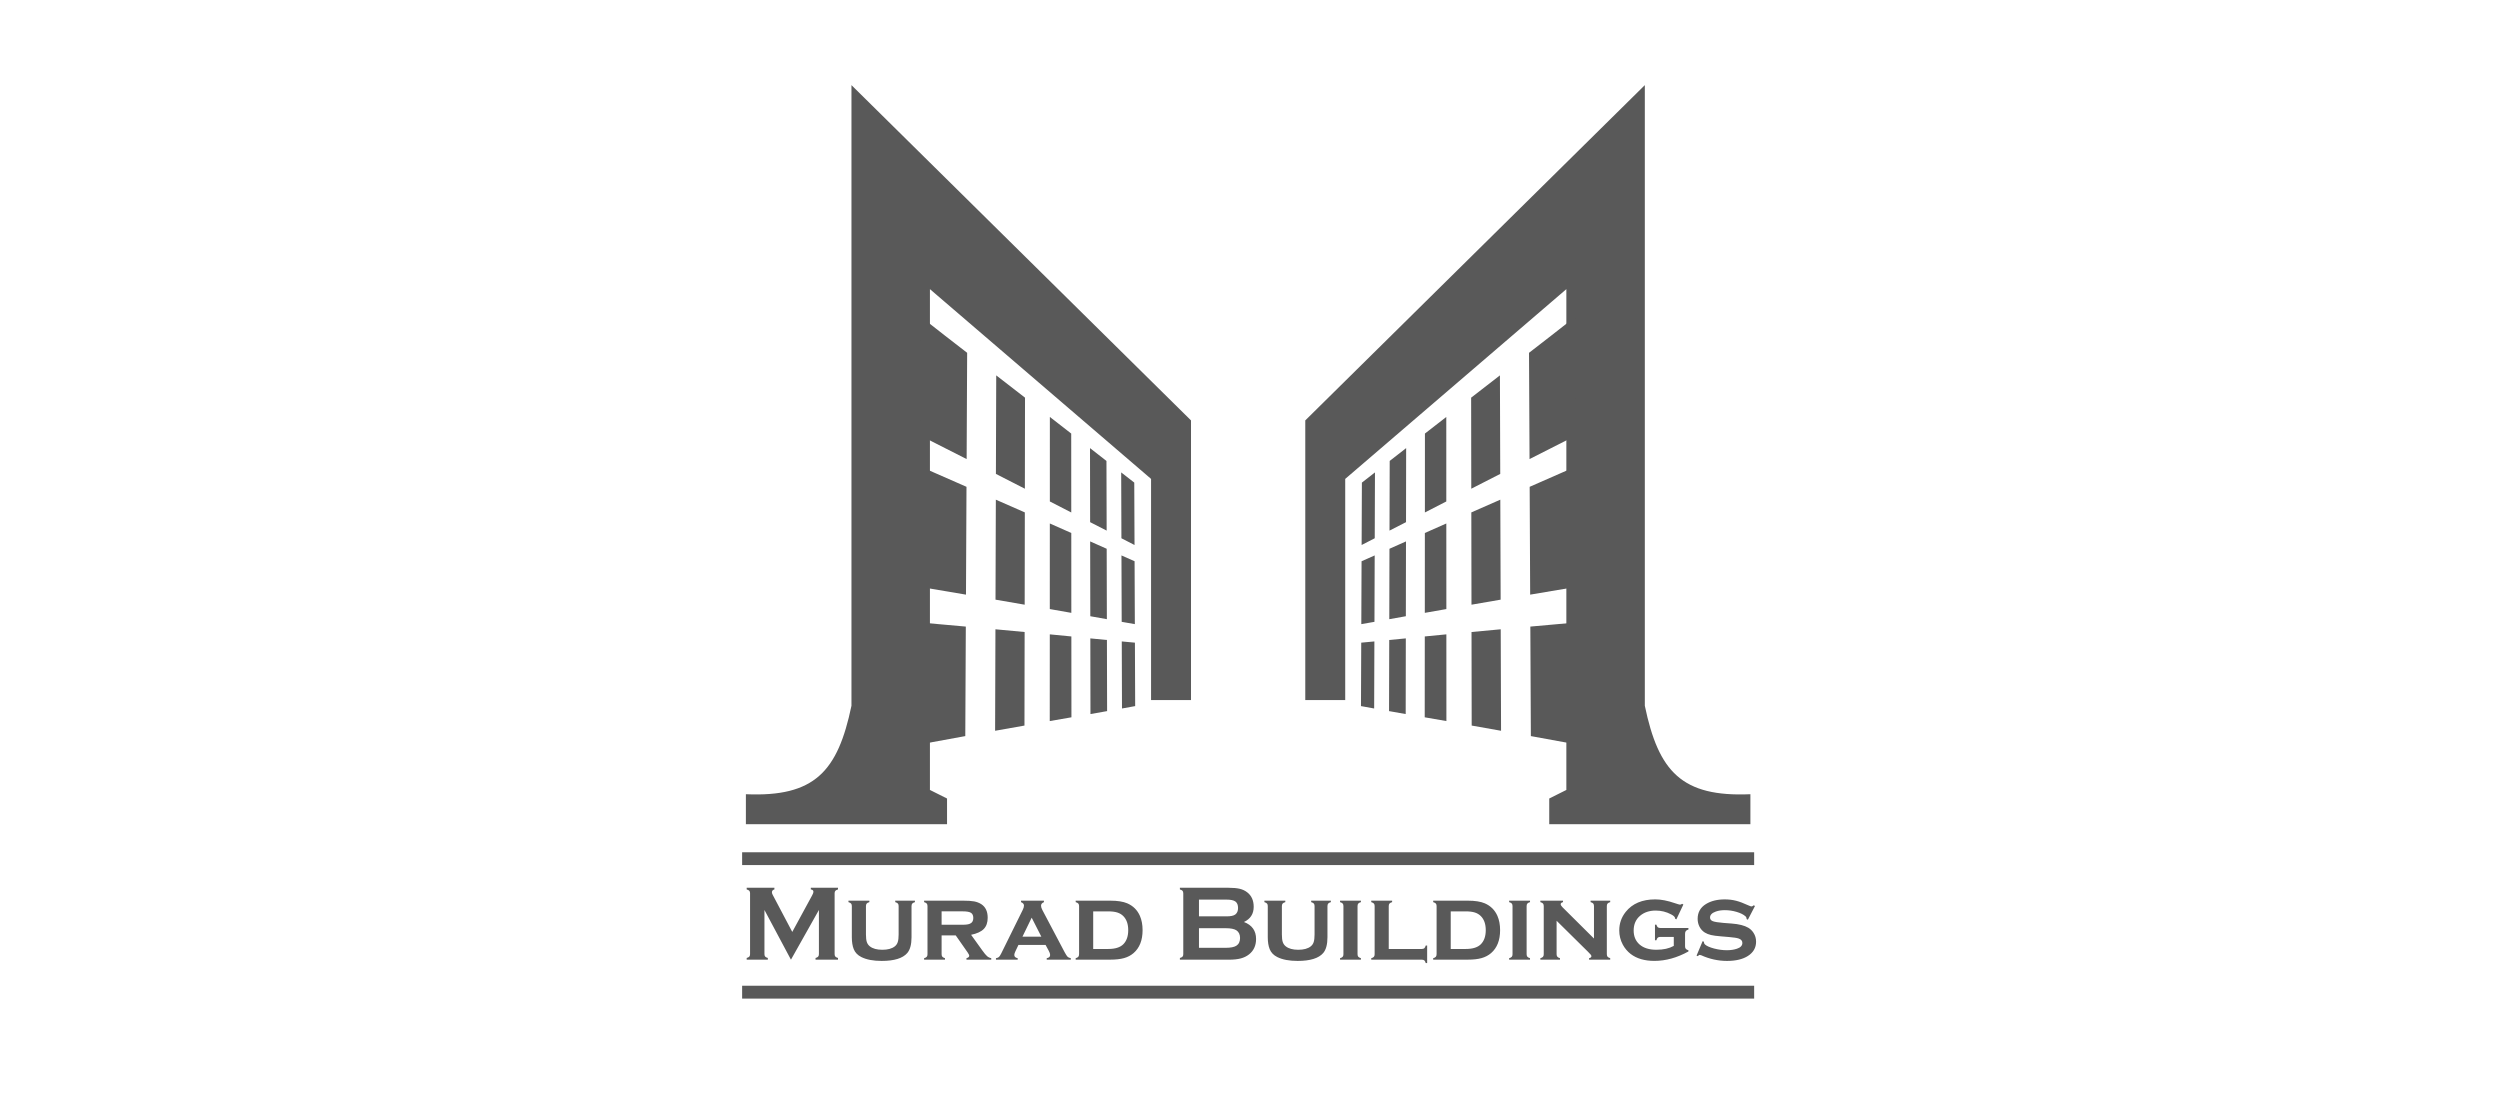
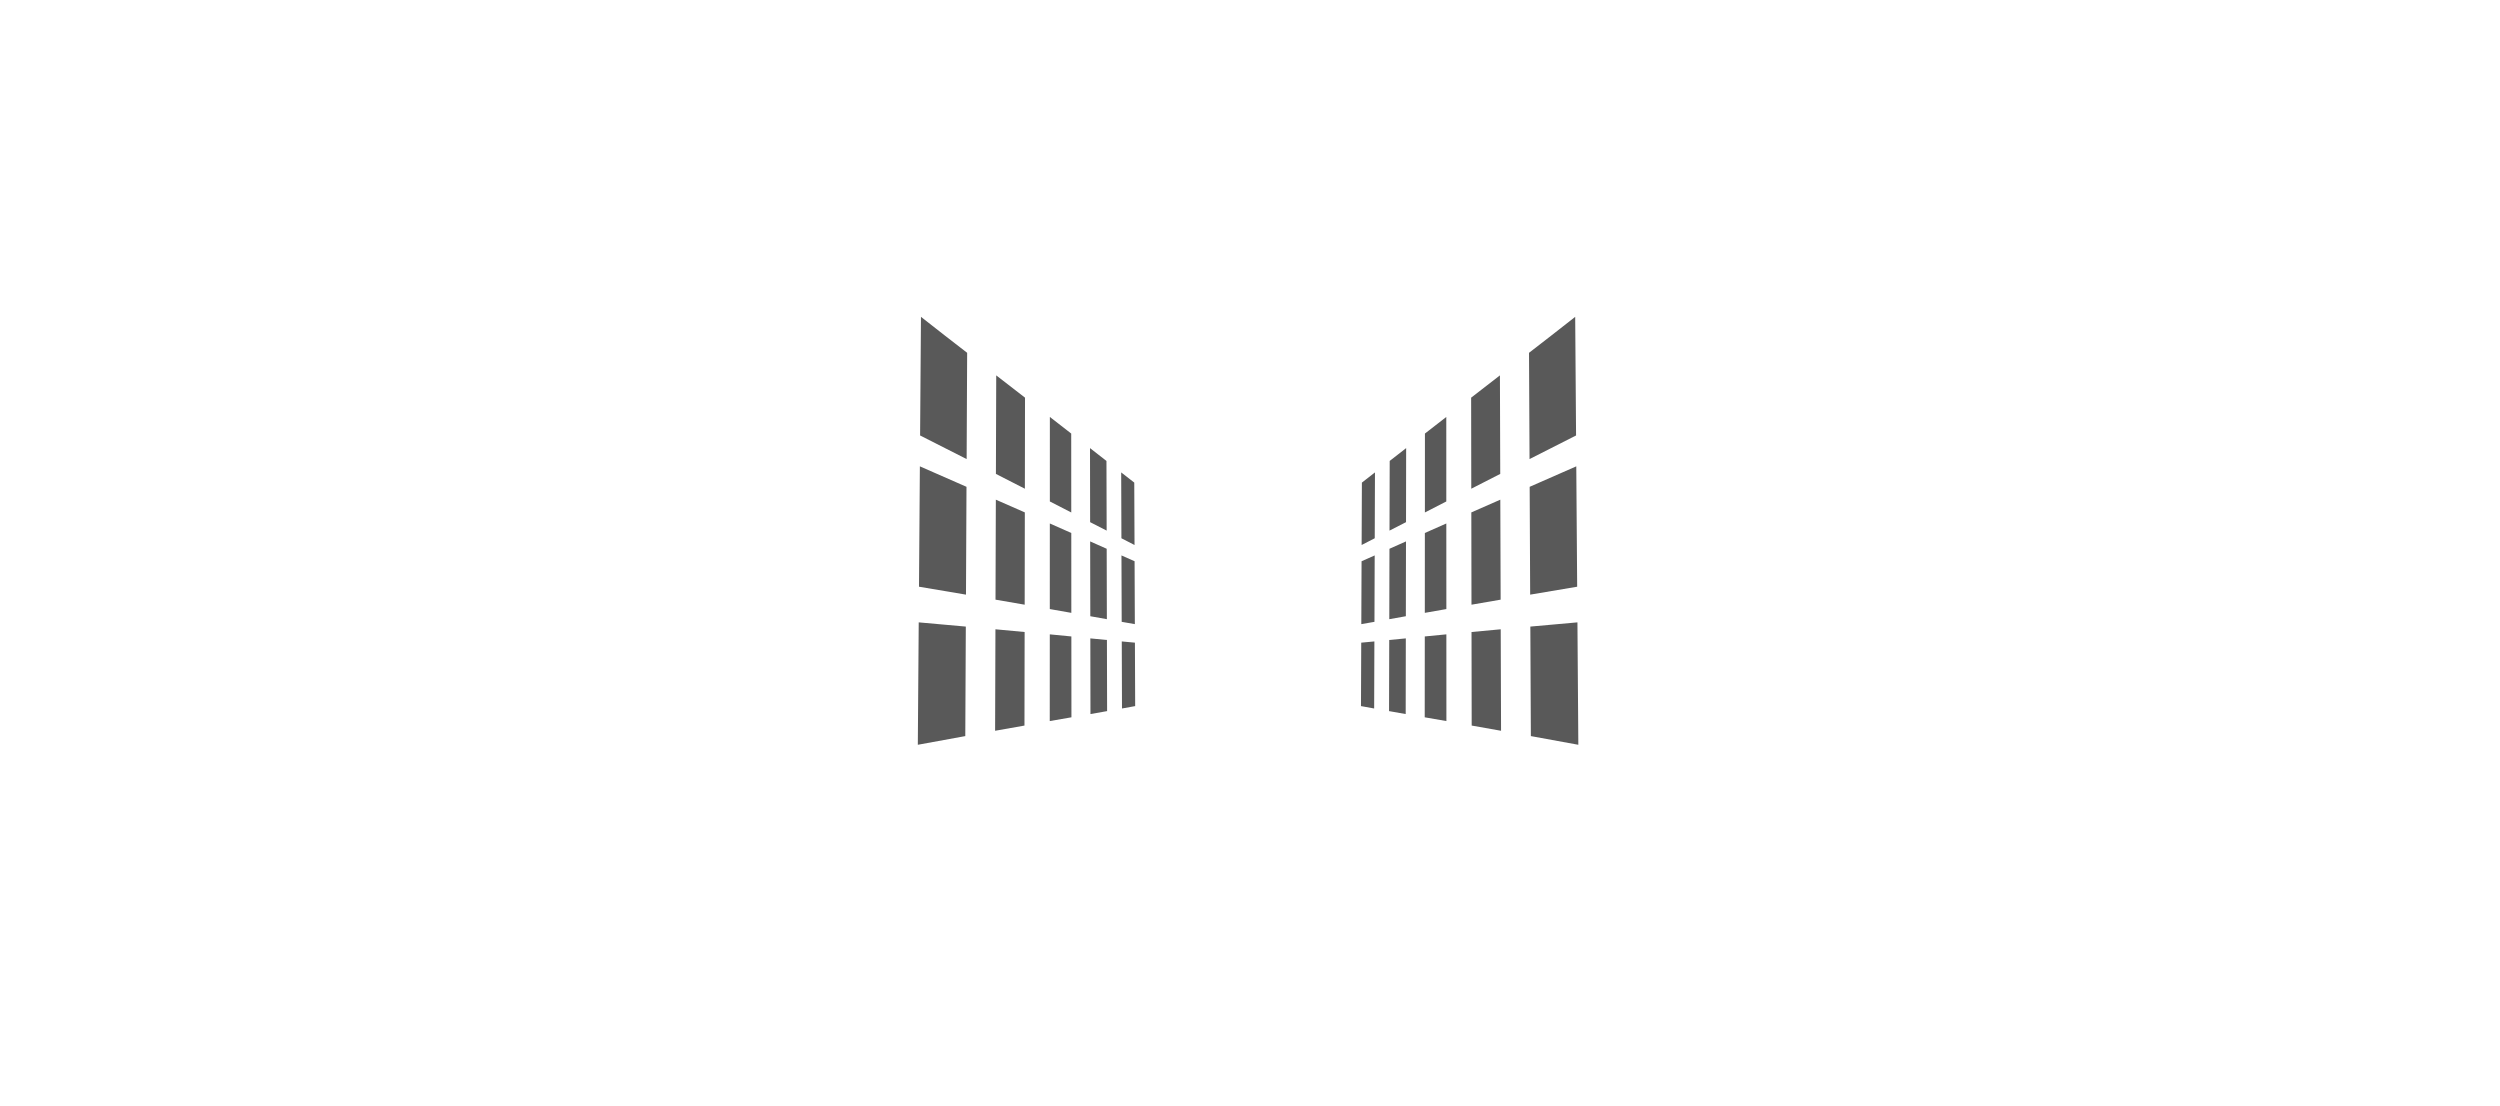
<svg xmlns="http://www.w3.org/2000/svg" width="330" height="146" viewBox="0 0 330 146" fill="none">
-   <path fill-rule="evenodd" clip-rule="evenodd" d="M112.393 11.236V93.16C110.585 101.844 107.523 105.23 98.457 104.837V108.792H125.009V105.403C124.256 105.026 123.503 104.65 122.75 104.273V38.167L151.94 63.215V92.407H157.213V55.494L112.393 11.236ZM217.117 11.236V93.16C218.924 101.844 221.987 105.23 231.052 104.837V108.792H204.5V105.403C205.253 105.026 206.006 104.65 206.759 104.273V38.167L177.569 63.215V92.407H172.296V55.494L217.117 11.236ZM104.405 126.676L100.907 120.117V125.944C100.907 126.089 100.941 126.198 101.004 126.273C101.07 126.346 101.186 126.405 101.353 126.453V126.676H98.562V126.453C98.73 126.405 98.844 126.346 98.912 126.273C98.976 126.2 99.008 126.091 99.008 125.944V117.908C99.008 117.769 98.975 117.662 98.912 117.587C98.846 117.513 98.732 117.455 98.562 117.406V117.183H102.222V117.406C102.005 117.462 101.894 117.588 101.894 117.788C101.894 117.881 101.928 117.988 101.992 118.11L104.58 123.014L107.2 118.193C107.316 117.979 107.373 117.826 107.373 117.728C107.373 117.538 107.258 117.431 107.026 117.406V117.183H110.615V117.406C110.449 117.455 110.333 117.513 110.267 117.587C110.203 117.66 110.169 117.767 110.169 117.908V125.944C110.169 126.089 110.203 126.198 110.267 126.273C110.333 126.346 110.449 126.405 110.615 126.453V126.676H107.651V126.453C107.815 126.41 107.929 126.353 107.995 126.274C108.065 126.198 108.097 126.089 108.097 125.944V120.117L104.407 126.676H104.405ZM120.321 119.598V123.721C120.321 124.661 120.136 125.352 119.766 125.793C119.168 126.492 118.041 126.842 116.385 126.842C115.278 126.842 114.384 126.674 113.701 126.333C113.21 126.089 112.874 125.737 112.692 125.284C112.526 124.866 112.442 124.343 112.442 123.721V119.598C112.442 119.453 112.409 119.345 112.344 119.27C112.278 119.196 112.164 119.132 111.996 119.082V118.888H114.757V119.082C114.586 119.13 114.468 119.189 114.404 119.268C114.339 119.345 114.306 119.453 114.306 119.598V123.346C114.306 123.779 114.343 124.115 114.42 124.345C114.498 124.577 114.63 124.768 114.821 124.918C115.201 125.22 115.751 125.37 116.468 125.37C117.186 125.37 117.739 125.22 118.117 124.918C118.303 124.768 118.433 124.579 118.506 124.345C118.58 124.115 118.619 123.779 118.619 123.346V119.598C118.619 119.453 118.588 119.345 118.524 119.27C118.462 119.196 118.344 119.132 118.173 119.082V118.888H120.769V119.082C120.603 119.13 120.487 119.189 120.419 119.268C120.355 119.345 120.323 119.453 120.323 119.598H120.321ZM124.292 123.478V125.96C124.292 126.103 124.326 126.214 124.39 126.291C124.456 126.367 124.572 126.43 124.738 126.48V126.674H121.983V126.48C122.147 126.437 122.261 126.378 122.327 126.299C122.397 126.221 122.429 126.11 122.429 125.964V119.596C122.429 119.452 122.395 119.343 122.332 119.268C122.266 119.195 122.152 119.13 121.983 119.08V118.886H127.085C127.749 118.886 128.252 118.92 128.602 118.986C128.948 119.055 129.258 119.175 129.535 119.352C130.095 119.719 130.375 120.317 130.375 121.145C130.375 121.777 130.202 122.27 129.858 122.625C129.512 122.98 128.953 123.237 128.184 123.394L129.658 125.446C129.926 125.825 130.142 126.082 130.3 126.217C130.459 126.355 130.641 126.44 130.846 126.478V126.672H127.574V126.478C127.816 126.414 127.938 126.31 127.938 126.167C127.938 126.066 127.861 125.909 127.715 125.702L126.158 123.474H124.294L124.292 123.478ZM124.292 122.066H127.099C127.525 122.066 127.841 122.018 128.043 121.925C128.33 121.802 128.475 121.552 128.475 121.183C128.475 120.853 128.375 120.624 128.173 120.494C127.972 120.364 127.613 120.299 127.099 120.299H124.292V122.066ZM138.017 124.729H134.435L134.032 125.577C133.934 125.78 133.887 125.943 133.887 126.057C133.887 126.28 134.034 126.423 134.333 126.481V126.676H131.466V126.481C131.641 126.453 131.773 126.401 131.86 126.323C131.946 126.242 132.046 126.087 132.162 125.855L135.004 120.099C135.112 119.882 135.165 119.691 135.165 119.527C135.165 119.337 135.035 119.189 134.776 119.082V118.888H137.799V119.082C137.546 119.184 137.417 119.341 137.417 119.555C137.417 119.709 137.474 119.898 137.59 120.117L140.538 125.702C140.702 126.005 140.827 126.199 140.92 126.291C141.013 126.382 141.156 126.444 141.345 126.48V126.674H138.167V126.48C138.468 126.43 138.618 126.287 138.618 126.057C138.618 125.914 138.561 125.735 138.445 125.523L138.015 124.727L138.017 124.729ZM137.456 123.637L136.182 121.133L134.967 123.637H137.456ZM142.439 125.966V119.598C142.439 119.453 142.405 119.345 142.341 119.27C142.275 119.196 142.16 119.132 141.991 119.082V118.888H146.559C147.509 118.888 148.258 119.007 148.804 119.241C149.575 119.577 150.128 120.126 150.468 120.897C150.703 121.434 150.821 122.063 150.821 122.78C150.821 124.111 150.425 125.12 149.632 125.807C149.277 126.114 148.854 126.333 148.369 126.471C147.885 126.606 147.282 126.674 146.558 126.674H141.989V126.48C142.153 126.437 142.268 126.378 142.334 126.299C142.403 126.221 142.435 126.11 142.435 125.964L142.439 125.966ZM144.302 125.264H146.292C147.205 125.264 147.867 125.056 148.28 124.638C148.71 124.204 148.926 123.583 148.926 122.782C148.926 121.981 148.71 121.363 148.28 120.928C148.066 120.71 147.8 120.551 147.487 120.451C147.171 120.351 146.773 120.301 146.292 120.301H144.302V125.264ZM164.203 121.704C165.268 122.107 165.802 122.855 165.802 123.945C165.802 124.811 165.492 125.491 164.869 125.982C164.555 126.228 164.191 126.405 163.775 126.514C163.359 126.622 162.847 126.678 162.235 126.678H155.746V126.455C155.914 126.407 156.028 126.348 156.096 126.274C156.16 126.201 156.192 126.092 156.192 125.946V117.917C156.192 117.772 156.158 117.663 156.096 117.588C156.03 117.515 155.916 117.456 155.746 117.408V117.185H162.171C162.788 117.185 163.284 117.233 163.659 117.324C164.035 117.417 164.364 117.574 164.646 117.797C165.208 118.236 165.488 118.872 165.488 119.703C165.488 120.63 165.058 121.299 164.201 121.704H164.203ZM158.264 120.96H161.899C162.452 120.96 162.836 120.879 163.056 120.715C163.3 120.53 163.423 120.242 163.423 119.853C163.423 119.464 163.307 119.17 163.077 119.002C162.845 118.834 162.452 118.748 161.899 118.748H158.264V120.961V120.96ZM158.264 125.111H161.781C162.436 125.111 162.906 125.02 163.193 124.84C163.523 124.631 163.687 124.288 163.687 123.817C163.687 123.346 163.523 123.009 163.193 122.794C162.911 122.614 162.44 122.523 161.781 122.523H158.264V125.111ZM175.224 119.598V123.721C175.224 124.661 175.039 125.352 174.669 125.793C174.072 126.492 172.944 126.842 171.288 126.842C170.181 126.842 169.287 126.674 168.604 126.333C168.113 126.089 167.778 125.737 167.596 125.284C167.43 124.866 167.346 124.343 167.346 123.721V119.598C167.346 119.453 167.312 119.345 167.248 119.27C167.182 119.196 167.067 119.132 166.9 119.082V118.888H169.66V119.082C169.489 119.13 169.371 119.189 169.307 119.268C169.243 119.345 169.209 119.453 169.209 119.598V123.346C169.209 123.779 169.246 124.115 169.323 124.345C169.401 124.577 169.534 124.768 169.724 124.918C170.105 125.22 170.654 125.37 171.372 125.37C172.089 125.37 172.642 125.22 173.021 124.918C173.206 124.768 173.336 124.579 173.41 124.345C173.483 124.115 173.522 123.779 173.522 123.346V119.598C173.522 119.453 173.492 119.345 173.427 119.27C173.365 119.196 173.247 119.132 173.076 119.082V118.888H175.672V119.082C175.506 119.13 175.39 119.189 175.323 119.268C175.258 119.345 175.226 119.453 175.226 119.598H175.224ZM179.195 119.598V125.959C179.195 126.103 179.229 126.212 179.293 126.291C179.359 126.367 179.475 126.43 179.641 126.48V126.674H176.886V126.48C177.05 126.437 177.164 126.378 177.23 126.299C177.3 126.221 177.332 126.11 177.332 125.964V119.596C177.332 119.452 177.298 119.343 177.236 119.268C177.17 119.195 177.055 119.13 176.886 119.08V118.886H179.641V119.08C179.475 119.129 179.359 119.188 179.293 119.266C179.229 119.343 179.195 119.452 179.195 119.596V119.598ZM183.317 125.264H187.675C187.825 125.264 187.936 125.23 188.009 125.166C188.082 125.102 188.146 124.984 188.196 124.813H188.384V127.122H188.196C188.148 126.954 188.089 126.84 188.011 126.772C187.934 126.708 187.823 126.676 187.673 126.676H181.006V126.481C181.171 126.439 181.285 126.38 181.351 126.301C181.42 126.223 181.452 126.112 181.452 125.966V119.598C181.452 119.453 181.419 119.345 181.354 119.27C181.288 119.196 181.174 119.132 181.005 119.082V118.888H183.76V119.082C183.594 119.13 183.478 119.189 183.412 119.268C183.348 119.345 183.314 119.453 183.314 119.598V125.264H183.317ZM189.631 125.966V119.598C189.631 119.453 189.597 119.345 189.533 119.27C189.467 119.196 189.353 119.132 189.183 119.082V118.888H193.752C194.701 118.888 195.45 119.007 195.997 119.241C196.767 119.577 197.321 120.126 197.66 120.897C197.895 121.434 198.013 122.063 198.013 122.78C198.013 124.111 197.617 125.12 196.825 125.807C196.469 126.114 196.046 126.333 195.561 126.471C195.077 126.606 194.474 126.674 193.75 126.674H189.181V126.48C189.346 126.437 189.46 126.378 189.526 126.299C189.595 126.221 189.627 126.11 189.627 125.964L189.631 125.966ZM191.494 125.264H193.484C194.398 125.264 195.06 125.056 195.474 124.638C195.904 124.204 196.12 123.583 196.12 122.782C196.12 121.981 195.904 121.363 195.474 120.928C195.259 120.71 194.994 120.551 194.681 120.451C194.365 120.351 193.967 120.301 193.486 120.301H191.496V125.264H191.494ZM201.514 119.598V125.959C201.514 126.103 201.548 126.212 201.612 126.291C201.678 126.367 201.794 126.43 201.962 126.48V126.674H199.207V126.48C199.371 126.437 199.485 126.378 199.551 126.299C199.621 126.221 199.653 126.11 199.653 125.964V119.596C199.653 119.452 199.619 119.343 199.557 119.268C199.491 119.195 199.376 119.13 199.207 119.08V118.886H201.962V119.08C201.796 119.129 201.68 119.188 201.612 119.266C201.548 119.343 201.514 119.452 201.514 119.596V119.598ZM205.471 121.543V125.96C205.471 126.103 205.505 126.214 205.572 126.292C205.638 126.371 205.753 126.432 205.917 126.48V126.674H203.327V126.48C203.492 126.437 203.606 126.378 203.672 126.299C203.741 126.221 203.774 126.11 203.774 125.964V119.596C203.774 119.452 203.74 119.343 203.677 119.268C203.611 119.195 203.497 119.13 203.327 119.08V118.886H206.318V119.08C206.115 119.13 206.011 119.223 206.011 119.352C206.011 119.462 206.088 119.594 206.234 119.741L210.405 123.885V119.596C210.405 119.452 210.371 119.343 210.307 119.266C210.241 119.188 210.127 119.129 209.959 119.08V118.886H212.548V119.08C212.382 119.129 212.266 119.188 212.198 119.266C212.134 119.343 212.102 119.452 212.102 119.596V125.957C212.102 126.101 212.136 126.21 212.198 126.289C212.264 126.365 212.38 126.428 212.548 126.478V126.672H209.759V126.478C209.962 126.437 210.066 126.353 210.066 126.221C210.066 126.157 210.037 126.091 209.982 126.021C209.925 125.951 209.796 125.818 209.598 125.616L205.471 121.54V121.543ZM220.941 123.671H219.167C219.017 123.671 218.906 123.705 218.83 123.767C218.751 123.833 218.692 123.947 218.644 124.117H218.457V122.057H218.644C218.692 122.221 218.751 122.332 218.83 122.398C218.906 122.462 219.017 122.495 219.167 122.495H222.873V122.696C222.709 122.744 222.595 122.81 222.529 122.898C222.459 122.985 222.427 123.112 222.427 123.273V124.915C222.427 125.059 222.461 125.172 222.529 125.248C222.595 125.327 222.709 125.389 222.873 125.436V125.594C221.371 126.423 219.874 126.838 218.38 126.838C217.092 126.838 216.049 126.535 215.252 125.926C214.82 125.594 214.474 125.18 214.208 124.69C213.897 124.106 213.742 123.481 213.742 122.819C213.742 121.9 214.024 121.086 214.59 120.373C215.469 119.27 216.774 118.718 218.498 118.718C219.253 118.718 220.115 118.884 221.085 119.22C221.469 119.348 221.694 119.414 221.76 119.414C221.838 119.414 221.931 119.377 222.038 119.304L222.204 119.395L221.282 121.356L221.114 121.272V121.229C221.114 121.058 220.943 120.883 220.598 120.703C219.965 120.364 219.283 120.194 218.555 120.194C217.718 120.194 217.029 120.424 216.49 120.883C215.924 121.365 215.643 122.013 215.643 122.83C215.643 123.594 215.899 124.206 216.413 124.665C216.943 125.132 217.684 125.368 218.637 125.368C219.59 125.368 220.313 125.2 220.939 124.859V123.671H220.941ZM231.657 119.591L230.717 121.406L230.551 121.315C230.551 121.163 230.501 121.042 230.404 120.954C230.14 120.717 229.751 120.522 229.237 120.371C228.721 120.217 228.2 120.141 227.674 120.141C227.222 120.141 226.824 120.203 226.478 120.328C225.977 120.508 225.725 120.769 225.725 121.113C225.725 121.342 225.847 121.5 226.086 121.595C226.328 121.69 226.792 121.766 227.483 121.823L228.582 121.907C229.544 121.981 230.272 122.166 230.774 122.462C231.054 122.628 231.282 122.851 231.462 123.13C231.691 123.478 231.803 123.869 231.803 124.304C231.803 125.097 231.446 125.721 230.733 126.182C230.051 126.621 229.128 126.842 227.965 126.842C226.801 126.842 225.657 126.592 224.563 126.096C224.49 126.066 224.426 126.048 224.376 126.048C224.283 126.048 224.196 126.103 224.117 126.214L223.944 126.144L224.744 124.238L224.917 124.308V124.365C224.917 124.486 224.965 124.588 225.056 124.672C225.286 124.875 225.688 125.052 226.259 125.204C226.828 125.354 227.39 125.429 227.949 125.429C228.439 125.429 228.878 125.364 229.268 125.234C229.749 125.077 229.992 124.822 229.992 124.47C229.992 124.188 229.826 123.99 229.491 123.881C229.268 123.804 228.866 123.744 228.288 123.694L227.196 123.601C226.607 123.556 226.159 123.496 225.848 123.421C225.538 123.348 225.267 123.239 225.035 123.096C224.738 122.91 224.508 122.657 224.339 122.336C224.173 122.018 224.089 121.666 224.089 121.286C224.089 120.435 224.455 119.782 225.188 119.332C225.855 118.923 226.682 118.72 227.663 118.72C228.197 118.72 228.693 118.779 229.157 118.898C229.617 119.016 230.169 119.223 230.809 119.519C230.999 119.607 231.131 119.652 231.206 119.652C231.28 119.652 231.373 119.6 231.491 119.498L231.657 119.589V119.591ZM97.961 112.495H231.548V114.187H97.961V112.495ZM97.961 130.12H231.548V131.812H97.961V130.12Z" fill="#595959" />
  <path fill-rule="evenodd" clip-rule="evenodd" d="M149.809 84.833C149.82 87.627 149.832 90.411 149.843 93.205C149.279 93.31 148.702 93.415 148.103 93.521C148.092 90.567 148.08 87.619 148.073 84.669C148.671 84.727 149.249 84.778 149.809 84.831V84.833ZM146.114 84.479C146.125 87.602 146.131 90.731 146.138 93.866C145.433 93.994 144.702 94.126 143.941 94.255C143.935 90.913 143.932 87.587 143.924 84.267C144.684 84.341 145.412 84.412 146.114 84.479ZM141.42 84.013C141.422 87.564 141.428 91.117 141.429 94.684C140.518 94.843 139.566 95.014 138.567 95.18C138.571 91.359 138.571 87.543 138.573 83.735C139.564 83.838 140.513 83.931 141.42 84.011V84.013ZM135.251 83.426C135.241 87.528 135.236 91.653 135.23 95.775C134.005 95.998 132.714 96.231 131.354 96.462C131.367 91.986 131.382 87.518 131.398 83.066C132.751 83.191 134.031 83.308 135.251 83.426ZM127.487 82.709C127.464 87.516 127.441 92.333 127.418 97.165C125.469 97.532 123.382 97.913 121.152 98.31C121.192 92.901 121.23 87.524 121.271 82.152C123.483 82.358 125.555 82.541 127.487 82.709ZM149.765 74.084C149.777 76.849 149.788 79.62 149.799 82.385C149.239 82.291 148.662 82.194 148.063 82.082C148.052 79.153 148.044 76.229 148.033 73.315C148.631 73.58 149.207 73.836 149.767 74.084H149.765ZM146.083 72.438C146.091 75.531 146.098 78.628 146.106 81.731C145.405 81.607 144.677 81.483 143.92 81.342C143.914 78.045 143.907 74.751 143.901 71.466C144.66 71.809 145.384 72.127 146.083 72.438ZM141.41 70.352C141.412 73.861 141.414 77.37 141.416 80.897C140.511 80.737 139.564 80.573 138.573 80.396C138.573 76.62 138.577 72.856 138.578 69.099C139.564 69.538 140.505 69.954 141.408 70.352H141.41ZM135.278 67.638C135.272 71.693 135.262 75.745 135.257 79.82C134.039 79.61 132.758 79.397 131.407 79.154C131.422 74.74 131.438 70.348 131.451 65.957C132.796 66.557 134.068 67.108 135.278 67.638ZM127.577 64.259C127.554 68.985 127.533 73.735 127.51 78.493C125.579 78.176 123.514 77.825 121.307 77.446C121.345 72.122 121.385 66.836 121.423 61.557C123.613 62.53 125.663 63.426 127.577 64.259ZM149.723 63.706C149.735 66.448 149.746 69.195 149.757 71.941C149.197 71.66 148.622 71.363 148.027 71.05C148.016 68.146 148.008 65.253 147.997 62.358C148.591 62.829 149.169 63.272 149.725 63.704L149.723 63.706ZM127.664 46.571C127.639 51.239 127.619 55.907 127.596 60.598C125.684 59.637 123.639 58.602 121.453 57.482C121.492 52.251 121.53 47.028 121.568 41.824C123.735 43.529 125.766 45.11 127.664 46.571ZM135.302 52.49C135.297 56.487 135.289 60.491 135.283 64.511C134.075 63.895 132.804 63.252 131.46 62.556C131.476 58.211 131.491 53.872 131.502 49.549C132.838 50.59 134.102 51.567 135.302 52.492V52.49ZM141.401 57.227C141.403 60.688 141.405 64.16 141.407 67.646C140.507 67.185 139.564 66.7 138.58 66.193C138.58 62.469 138.584 58.75 138.582 55.039C139.564 55.804 140.501 56.532 141.399 57.227H141.401ZM146.053 60.844C146.062 63.905 146.07 66.965 146.078 70.041C145.378 69.686 144.652 69.311 143.897 68.924C143.892 65.661 143.888 62.402 143.88 59.149C144.633 59.742 145.357 60.302 146.051 60.842L146.053 60.844ZM201.83 46.571C201.855 51.239 201.876 55.907 201.899 60.598C203.81 59.637 205.855 58.602 208.041 57.482C208.003 52.251 207.964 47.028 207.926 41.824C205.76 43.529 203.728 45.11 201.83 46.571ZM194.19 52.49C194.196 56.487 194.203 60.491 194.209 64.511C195.417 63.895 196.688 63.252 198.032 62.556C198.017 58.211 198.001 53.872 197.99 49.549C196.654 50.59 195.39 51.567 194.19 52.492V52.49ZM188.091 57.227C188.09 60.688 188.088 64.16 188.086 67.646C188.985 67.185 189.929 66.7 190.912 66.193C190.912 62.469 190.908 58.75 190.91 55.039C189.929 55.804 188.991 56.532 188.093 57.227H188.091ZM183.44 60.844C183.43 63.905 183.422 66.965 183.415 70.041C184.114 69.686 184.84 69.311 185.595 68.924C185.601 65.661 185.604 62.402 185.612 59.149C184.859 59.742 184.135 60.302 183.441 60.842L183.44 60.844ZM179.769 63.706C179.758 66.448 179.746 69.195 179.735 71.941C180.295 71.66 180.871 71.363 181.465 71.05C181.477 68.146 181.484 65.253 181.496 62.358C180.901 62.829 180.326 63.272 179.769 63.704V63.706ZM201.916 64.259C201.939 68.985 201.96 73.735 201.982 78.493C203.913 78.176 205.979 77.825 208.186 77.446C208.147 72.122 208.107 66.836 208.069 61.557C205.88 62.53 203.829 63.426 201.916 64.259ZM194.215 67.638C194.22 71.693 194.23 75.745 194.236 79.82C195.453 79.61 196.734 79.397 198.085 79.154C198.07 74.74 198.055 70.348 198.041 65.957C196.696 66.557 195.425 67.108 194.215 67.638ZM188.082 70.352C188.08 73.861 188.078 77.37 188.076 80.897C188.981 80.737 189.929 80.573 190.92 80.396C190.92 76.62 190.916 72.856 190.914 69.099C189.929 69.538 188.987 69.954 188.084 70.352H188.082ZM183.409 72.438C183.401 75.531 183.394 78.628 183.386 81.731C184.087 81.607 184.815 81.483 185.572 81.342C185.578 78.045 185.585 74.751 185.591 71.466C184.833 71.809 184.108 72.127 183.409 72.438ZM179.727 74.084C179.716 76.849 179.704 79.62 179.693 82.385C180.253 82.291 180.831 82.194 181.429 82.082C181.44 79.153 181.448 76.229 181.459 73.315C180.861 73.58 180.286 73.836 179.727 74.084ZM202.005 82.709C202.028 87.516 202.051 92.333 202.074 97.165C204.023 97.532 206.11 97.913 208.34 98.31C208.3 92.901 208.262 87.524 208.222 82.152C206.009 82.358 203.938 82.541 202.005 82.709ZM194.241 83.426C194.251 87.528 194.257 91.653 194.262 95.775C195.488 95.998 196.778 96.231 198.139 96.462C198.125 91.986 198.11 87.518 198.095 83.066C196.742 83.191 195.461 83.308 194.241 83.426ZM188.072 84.013C188.07 87.564 188.065 91.117 188.063 94.684C188.974 94.843 189.927 95.014 190.925 95.18C190.921 91.359 190.921 87.543 190.92 83.735C189.929 83.838 188.98 83.931 188.072 84.011V84.013ZM183.379 84.479C183.369 87.602 183.361 90.731 183.354 93.866C184.059 93.994 184.791 94.126 185.551 94.255C185.557 90.913 185.561 87.587 185.568 84.267C184.808 84.341 184.08 84.412 183.379 84.479ZM179.683 84.833C179.672 87.627 179.66 90.411 179.649 93.205C180.213 93.31 180.791 93.415 181.389 93.521C181.4 90.567 181.412 87.619 181.419 84.669C180.821 84.727 180.244 84.778 179.683 84.831V84.833Z" fill="#595959" />
</svg>